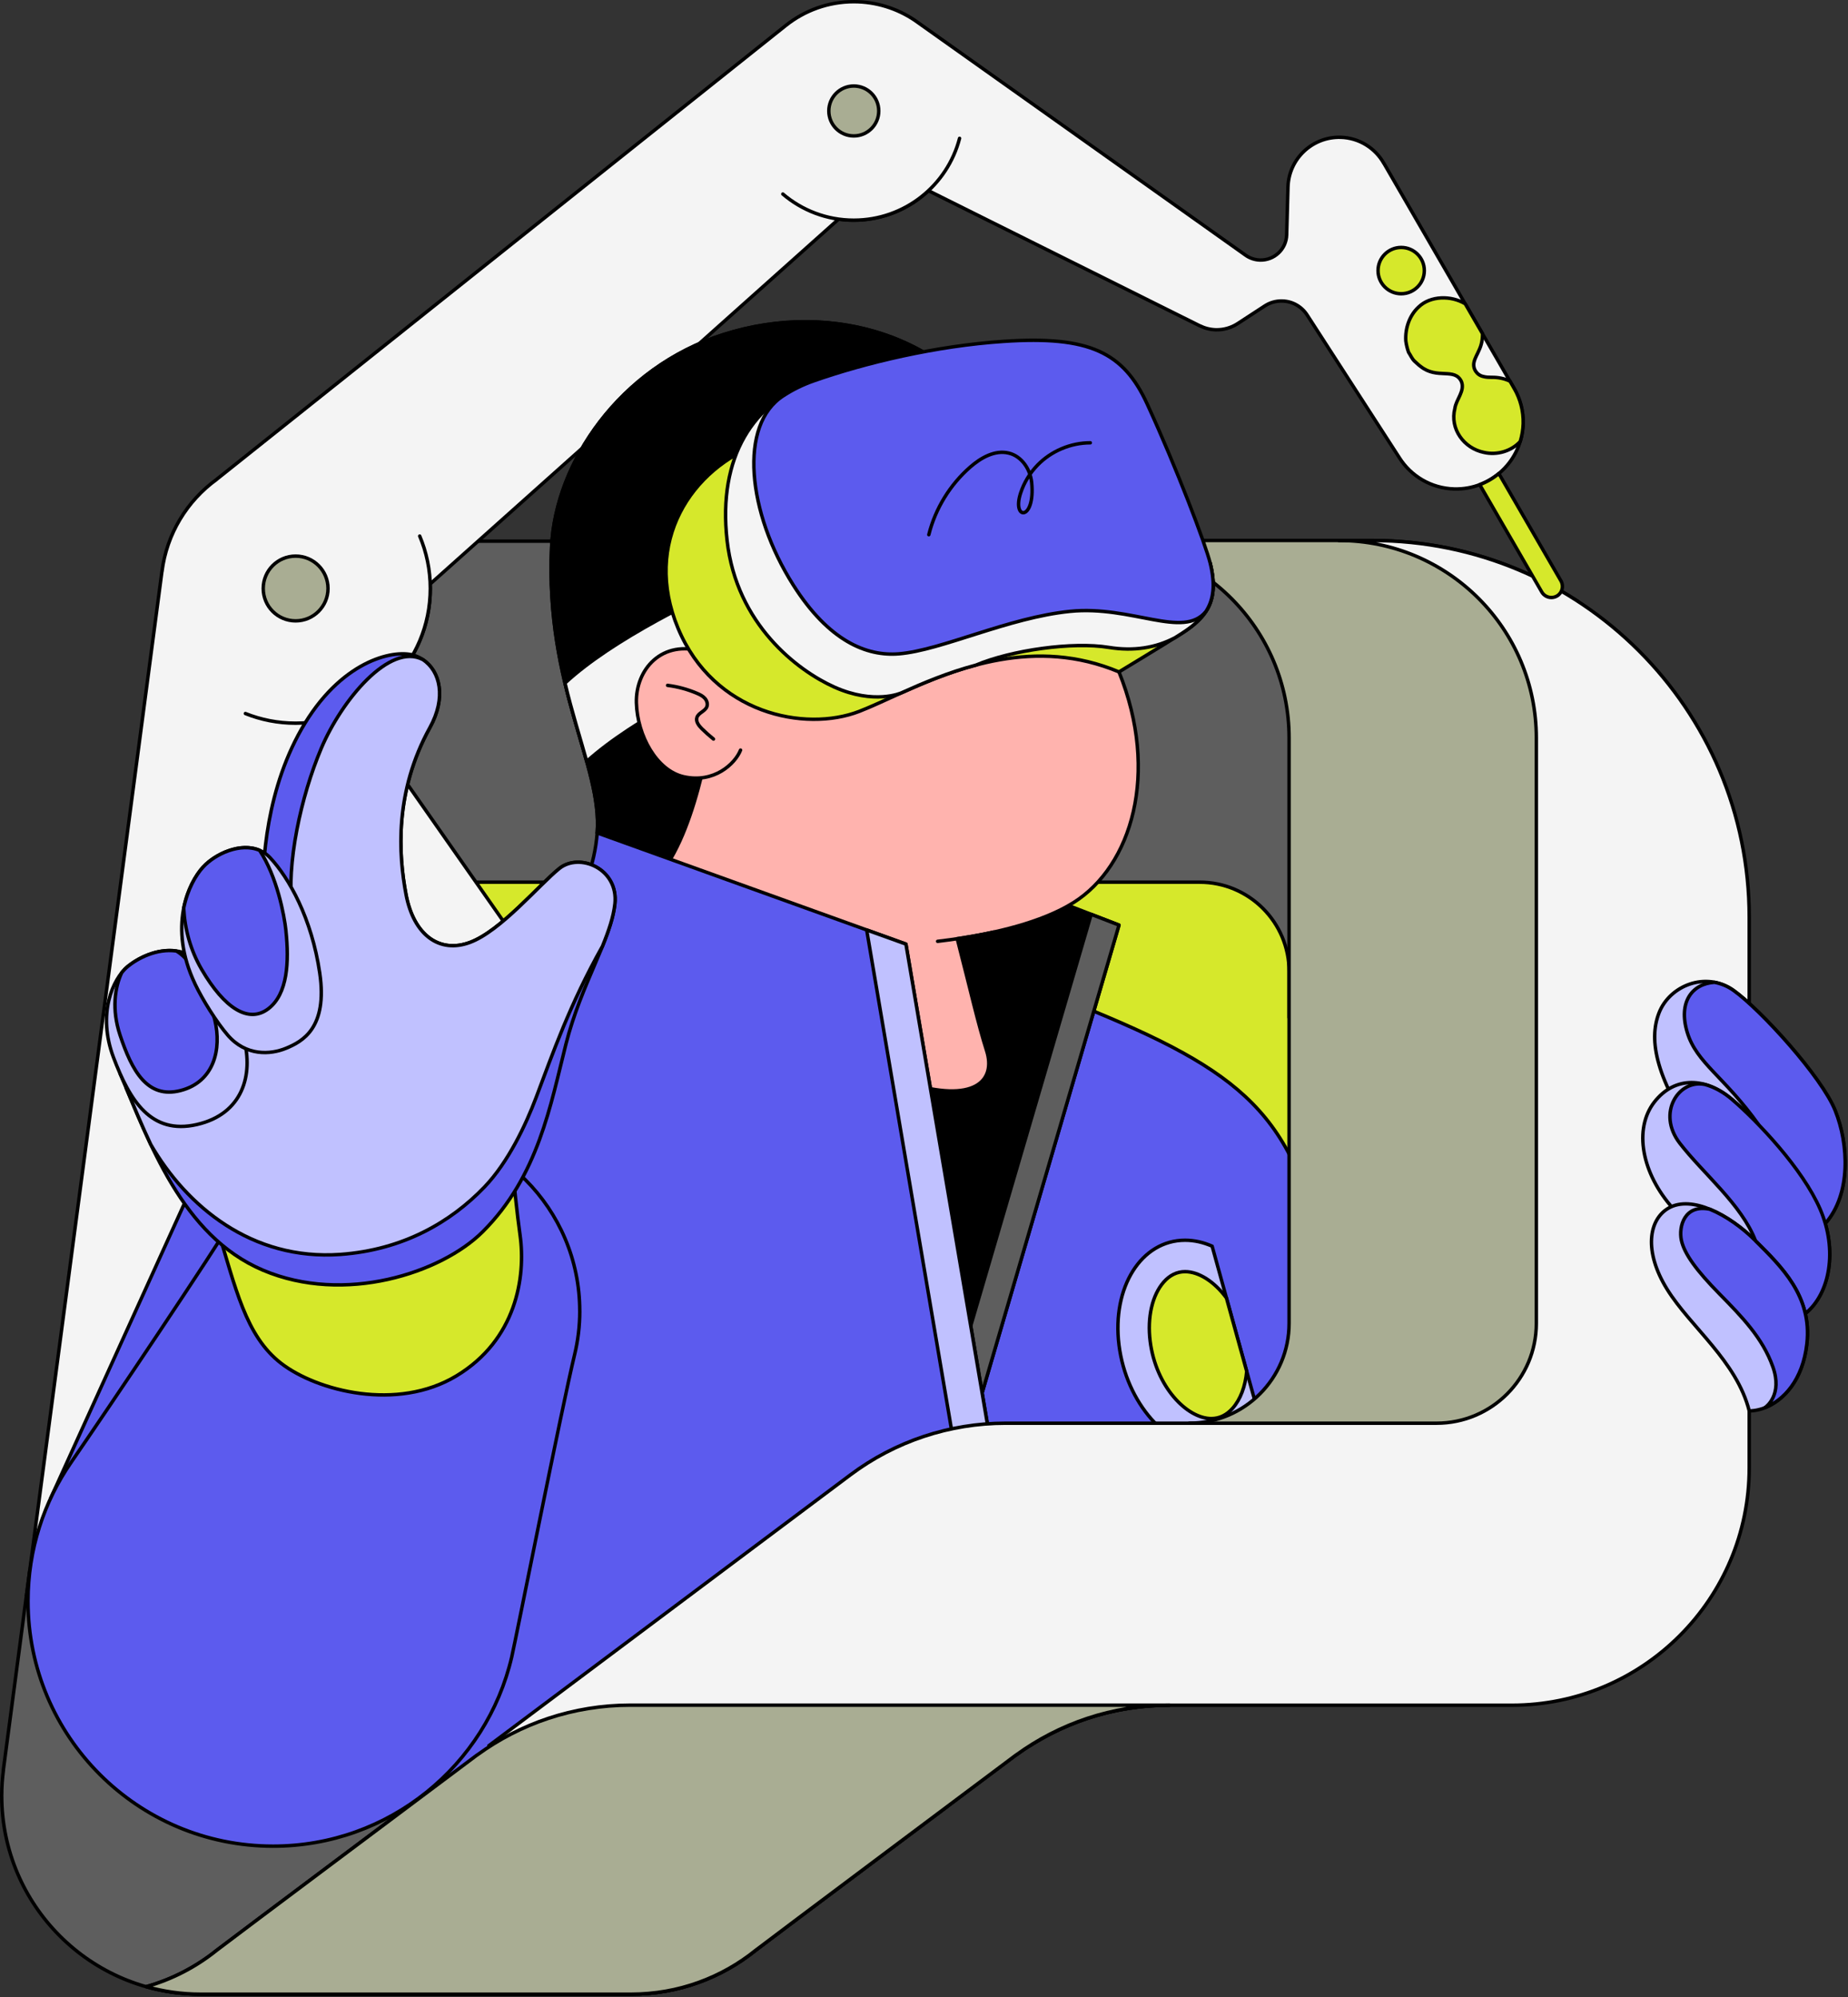
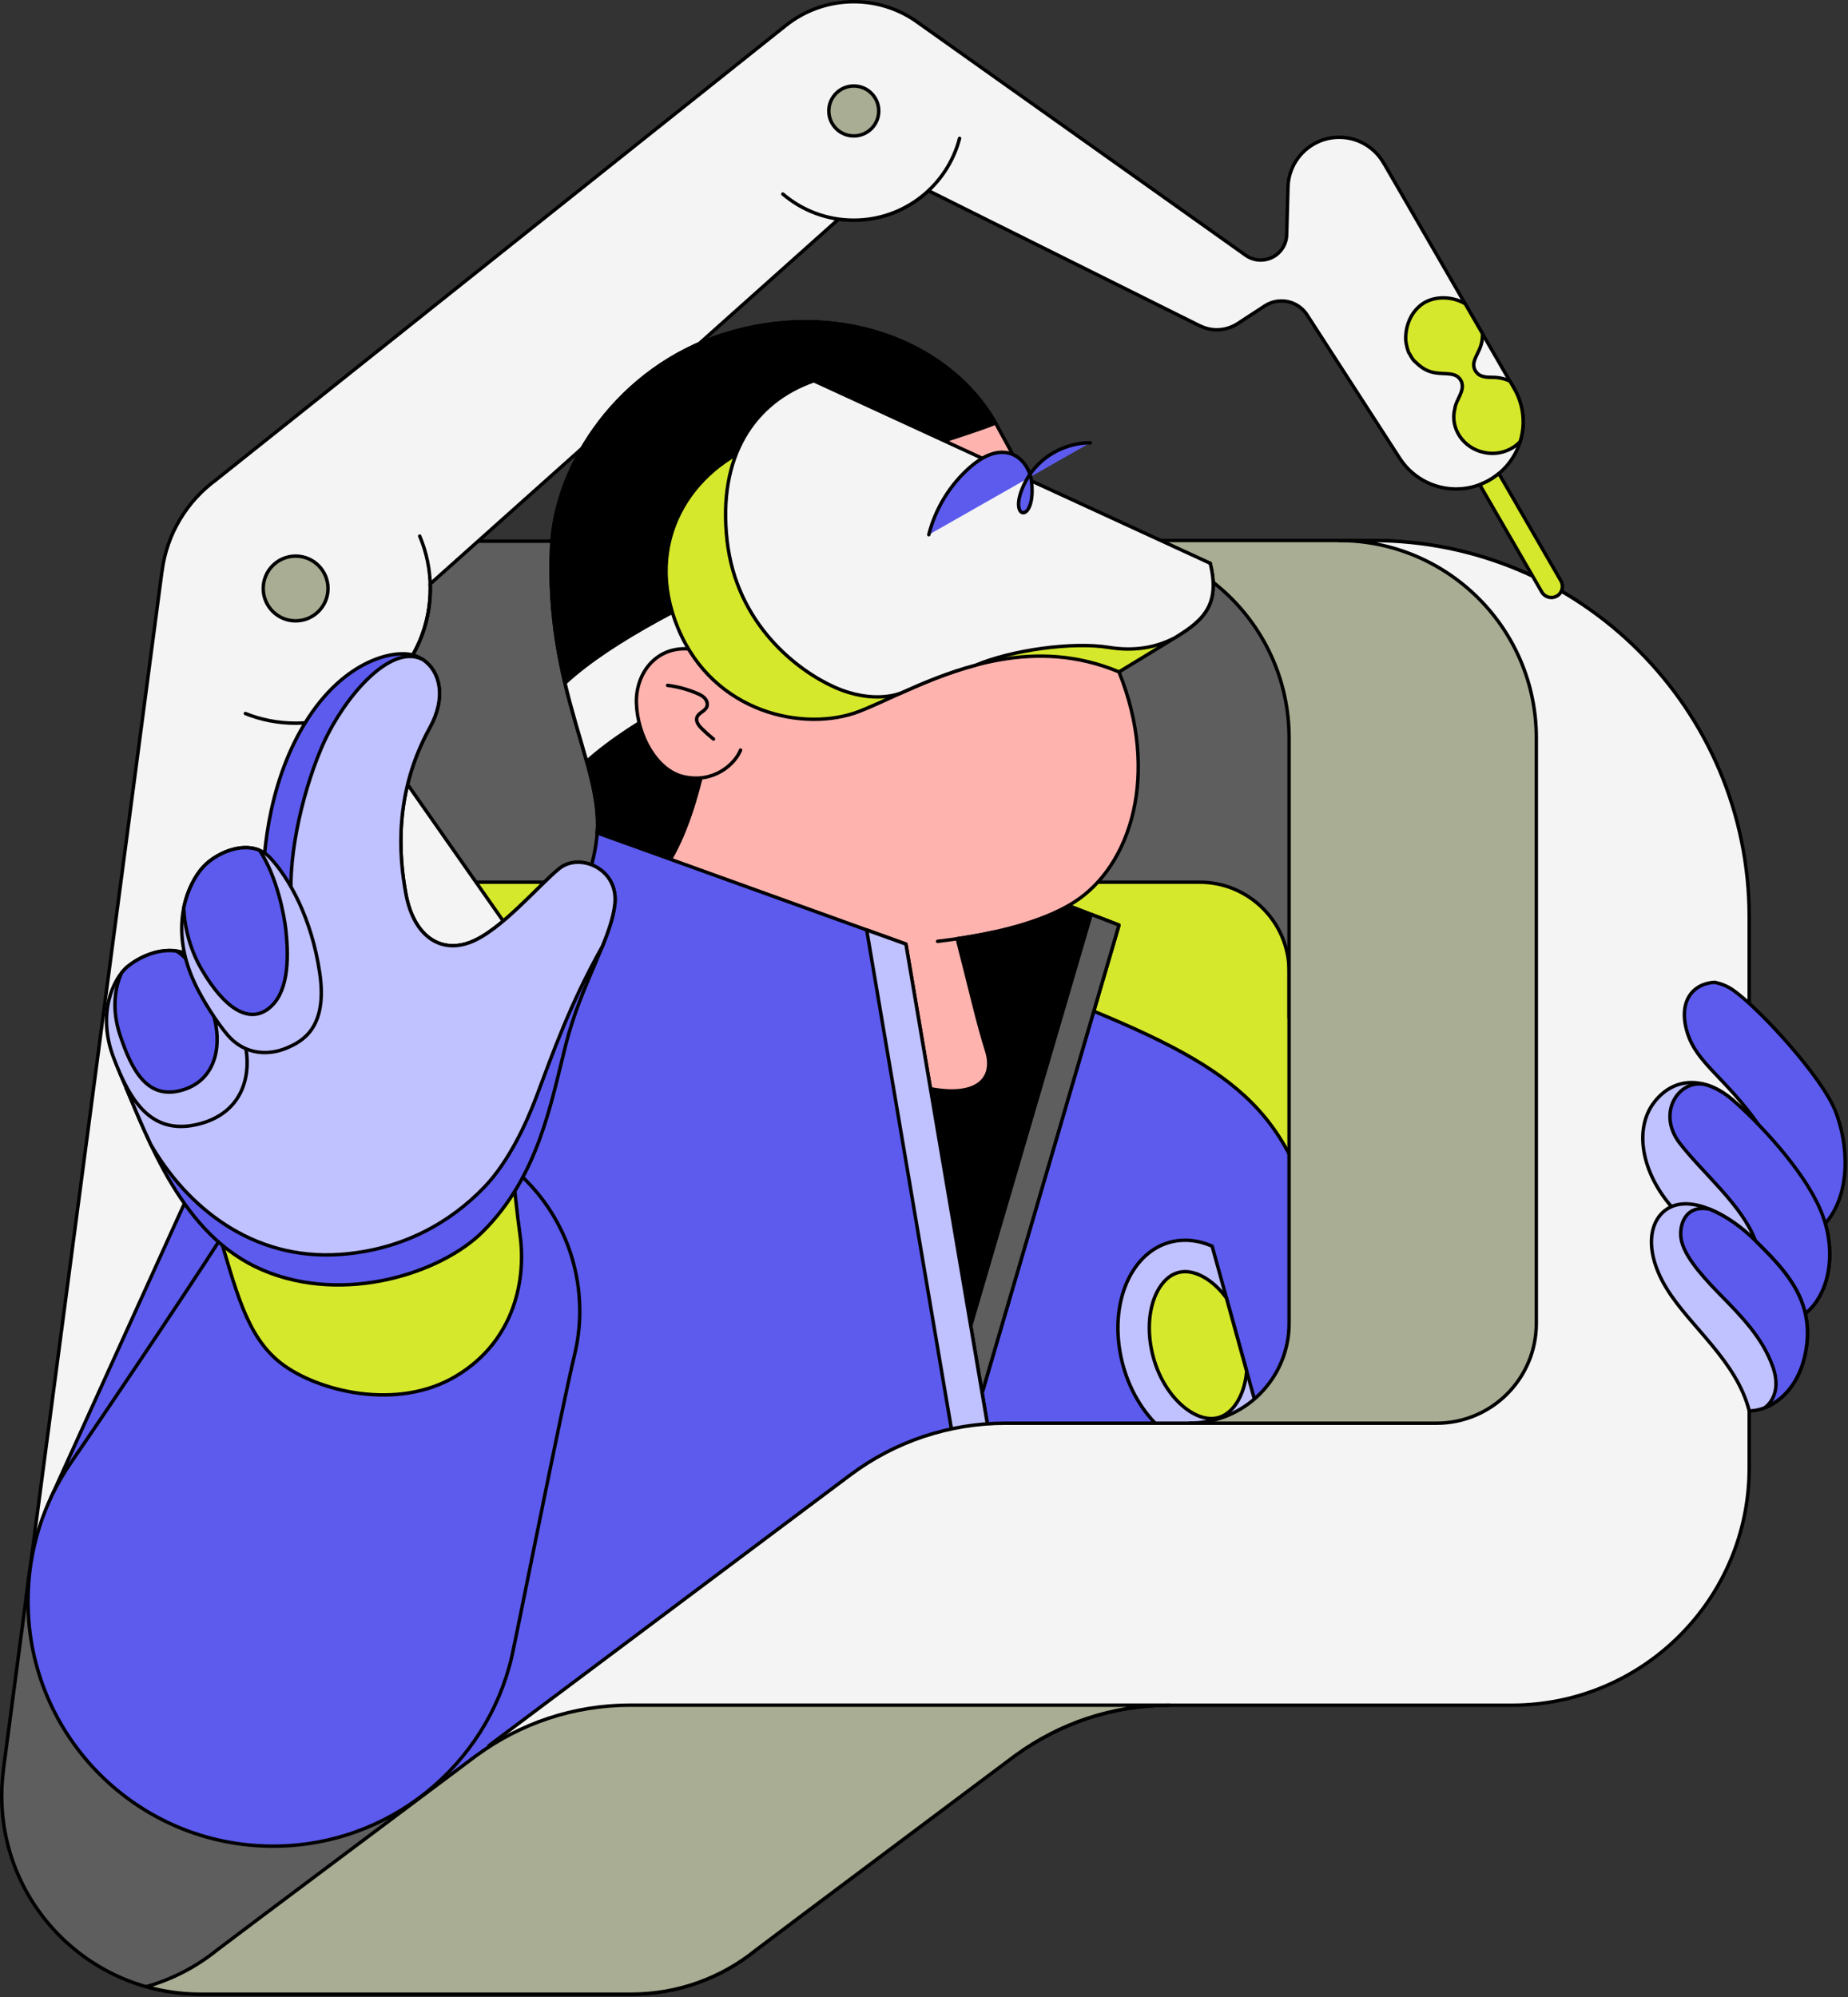
<svg xmlns="http://www.w3.org/2000/svg" width="1076" height="1163" viewBox="0 0 1076 1163" fill="none">
  <rect x="0" y="0" width="1076" height="1163" fill="#333333" stroke="none" />
  <path d="M817.378 459.36H229.438V730.78H817.378V459.36Z" fill="#D6E82B" stroke="black" stroke-width="2" stroke-linecap="round" stroke-linejoin="round" />
  <path d="M750.607 315.14H196.047V513.74H698.487C727.267 513.74 750.607 537.08 750.607 565.86V592.6H826.387V433.72L750.607 315.14Z" fill="#5E5E5E" stroke="black" stroke-width="2" stroke-linecap="round" stroke-linejoin="round" />
  <path d="M552.206 929.16V553.44L329.546 588.58L206.726 413.1C232.686 400.32 250.546 373.6 250.546 342.7C250.546 341.82 250.506 340.94 250.486 340.06L488.286 127.6C491.166 128 494.126 128.22 497.106 128.22C513.926 128.22 529.206 121.68 540.586 111.04L698.426 189.66H698.486C701.326 191.08 704.506 191.94 707.886 192.04C712.546 192.16 716.926 190.84 720.566 188.48L736.346 178.2C739.286 176.26 742.826 175.18 746.606 175.28C752.806 175.44 758.166 178.76 761.226 183.66L814.786 266.56C821.506 277.18 833.226 284.36 846.726 284.74C868.286 285.32 886.226 268.32 886.806 246.78C887.006 239.4 885.106 232.46 881.706 226.48H881.746L805.886 95.3H805.846C800.886 86.4 791.506 80.26 780.586 79.96C764.106 79.52 750.366 92.52 749.926 109L749.166 136.62C749.166 136.62 749.166 136.7 749.166 136.74C748.946 145.08 741.986 151.66 733.646 151.44C730.526 151.36 727.646 150.32 725.266 148.64C725.266 148.64 534.406 13.02 532.506 11.74C522.386 4.96 510.226 1 497.126 1C482.166 1 468.446 6.18 457.586 14.8L126.146 279.14V279.18C108.966 291.62 97.066 310.84 94.306 332.9L94.266 332.96L15.406 929.16H552.206Z" fill="#F4F4F4" stroke="black" stroke-width="2" stroke-linecap="round" stroke-linejoin="round" />
  <path d="M17.32 914.56L1.94 1030.84L1.98 1030.88C1.36 1035.72 1 1040.66 1 1045.66C1 1109.52 52.78 1161.3 116.64 1161.3H367.46C394.96 1161.3 420.22 1151.7 440.06 1135.66C442.22 1133.92 508.48 1084.26 552.2 1051.5V931.28L17.32 914.56Z" fill="#5E5E5E" stroke="black" stroke-width="2" stroke-linecap="round" stroke-linejoin="round" />
  <path d="M587.844 569.5C702.464 613.52 742.964 633.32 764.104 706.62V844.36H519.344L587.864 569.5H587.844Z" fill="#5C5BEE" stroke="black" stroke-width="2" stroke-linecap="round" stroke-linejoin="round" />
  <path d="M705.757 725.7C700.697 723.48 695.397 722.24 690.037 722.24C664.557 722.24 647.337 749.58 651.537 783.28C655.757 817 679.817 844.32 705.297 844.32C717.177 844.32 727.257 838.38 734.197 828.62L705.757 725.68V725.7Z" fill="#C0C1FF" stroke="black" stroke-width="2" stroke-linecap="round" stroke-linejoin="round" />
  <path d="M714.117 755.9C707.017 746.26 697.937 740.54 690.037 740.54C685.297 740.54 681.137 742.56 677.617 746.54C670.897 754.16 667.937 767.06 669.677 781.04C672.997 807.58 691.117 826.08 705.297 826.08C710.037 826.08 714.197 824.06 717.717 820.08C722.277 814.92 725.097 807.32 725.897 798.6L714.097 755.9H714.117Z" fill="#D6E82B" stroke="black" stroke-width="2" stroke-linecap="round" stroke-linejoin="round" />
  <path d="M692.494 828.8L918.934 946.08V350.34C884.494 327.84 843.354 314.74 799.134 314.74H635.594C699.094 314.74 750.574 366.22 750.574 429.72V770.68C750.574 802.76 724.554 828.78 692.474 828.78L692.494 828.8Z" fill="#A9AD93" stroke="black" stroke-width="2" stroke-linecap="round" stroke-linejoin="round" />
-   <path d="M116.647 1161.3H367.467C394.967 1161.3 420.228 1151.7 440.068 1135.66C443.308 1133.04 590.047 1023.16 590.047 1023.16L590.148 1023.08L591.487 1022.08L591.588 1022.04C616.648 1003.78 647.468 992.98 680.848 992.98H367.048C333.668 992.98 302.828 1003.78 277.788 1022.04L277.688 1022.08L276.348 1023.08L276.247 1023.16C276.247 1023.16 129.508 1133.04 126.268 1135.66C114.308 1145.32 100.387 1152.62 85.188 1156.92C95.207 1159.74 105.748 1161.3 116.668 1161.3H116.647Z" fill="#D6E82B" stroke="black" stroke-width="2" stroke-linecap="round" stroke-linejoin="round" />
-   <path d="M244.375 312.18C248.335 321.56 250.535 331.88 250.535 342.7C250.535 386.02 215.415 421.14 172.095 421.14C161.775 421.14 151.915 419.14 142.875 415.52" fill="#F4F4F4" />
  <path d="M244.375 312.18C248.335 321.56 250.535 331.88 250.535 342.7C250.535 386.02 215.415 421.14 172.095 421.14C161.775 421.14 151.915 419.14 142.875 415.52" stroke="black" stroke-width="2" stroke-linecap="round" stroke-linejoin="round" />
  <path d="M172.126 361.56C182.542 361.56 190.986 353.116 190.986 342.7C190.986 332.284 182.542 323.84 172.126 323.84C161.71 323.84 153.266 332.284 153.266 342.7C153.266 353.116 161.71 361.56 172.126 361.56Z" fill="#A9AD93" stroke="black" stroke-width="2" stroke-linecap="round" stroke-linejoin="round" />
  <path d="M571.836 811.14L651.536 538.72L486.236 474.76L431.156 630.4L571.836 811.14Z" fill="black" stroke="black" stroke-width="2" stroke-linecap="round" stroke-linejoin="round" />
  <path d="M651.533 391.3C627.753 332.36 583.133 252.78 581.533 249.76C554.613 198.3 486.833 173.88 421.073 194.9C360.693 214.18 323.413 269.56 321.173 318.52C317.393 400.56 350.853 445.62 347.713 485.06L396.913 588.58C396.913 588.58 498.693 621.22 527.713 630.42C567.273 642.96 580.053 629.44 574.453 611.86C569.373 595.88 565.253 577.22 557.353 546.66C578.533 543.52 606.353 537.38 625.053 525.62C658.873 504.34 675.313 450.26 651.533 391.3Z" fill="#FFB3AE" stroke="black" stroke-width="2" stroke-linecap="round" stroke-linejoin="round" />
  <path d="M366.533 524.66C384.853 515 394.973 494.22 401.513 475.44C405.233 464.8 408.033 453.86 410.553 442.9C411.673 438.04 412.713 433.16 413.793 428.3C415.293 421.48 398.693 368.22 400.813 361.56C409.173 335.2 439.273 356.18 454.913 333.3C470.753 310.12 490.933 289.46 513.993 273.38C533.713 259.62 557.693 255.24 579.653 246.36C551.573 197.24 485.373 174.34 421.073 194.88C360.693 214.16 323.413 269.54 321.173 318.5C317.393 400.54 350.853 445.6 347.713 485.04L366.553 524.66H366.533Z" fill="black" stroke="black" stroke-width="2" stroke-linecap="round" stroke-linejoin="round" />
  <path d="M444.684 330.74C405.904 348.38 356.564 372.22 328.984 397.78C333.044 414.88 337.864 429.82 341.624 443.4C369.484 418.36 417.744 395.06 455.824 377.72L444.684 330.74Z" fill="#F4F4F4" stroke="black" stroke-width="2" stroke-linecap="round" stroke-linejoin="round" />
  <path d="M409.825 379.64C385.245 371.88 370.005 390.059 370.545 409.299C371.085 428.539 382.385 448.76 398.065 452.32C415.705 456.32 428.005 444.84 431.185 436.82" fill="#FFB3AE" />
  <path d="M409.825 379.64C385.245 371.88 370.005 390.059 370.545 409.299C371.085 428.539 382.385 448.76 398.065 452.32C415.705 456.32 428.005 444.84 431.185 436.82" stroke="black" stroke-width="2" stroke-linecap="round" stroke-linejoin="round" />
  <path d="M704.661 328.04L513.981 286.8L500.061 282.76L443.501 257.86C402.141 272.52 374.041 316.08 394.801 365.88C415.561 415.68 468.681 426.48 500.221 414.3C507.201 411.6 515.441 407.7 524.701 403.52C557.361 388.82 602.861 370.84 651.541 391.28C651.541 391.28 678.441 375.04 688.341 368.68C703.261 359.08 709.821 349.22 704.661 328.02V328.04Z" fill="#D6E82B" stroke="black" stroke-width="2" stroke-linecap="round" stroke-linejoin="round" />
  <path d="M688.341 368.7C690.981 367 693.341 365.3 695.421 363.52C696.361 362.7 697.281 361.86 698.181 360.98C705.861 353.22 708.481 343.74 704.661 328.02L473.861 221.74C438.781 234.04 417.841 265.88 423.341 314.74C428.841 363.62 464.441 390.52 485.721 400.08C509.101 410.58 524.701 403.54 524.701 403.54C537.441 397.8 552.121 391.58 568.181 387.34C588.981 378.58 624.521 373.58 645.541 377C660.021 379.36 673.021 377.3 684.261 371.3C685.801 370.34 687.181 369.46 688.341 368.72V368.7Z" fill="#F4F4F4" stroke="black" stroke-width="2" stroke-linecap="round" stroke-linejoin="round" />
-   <path d="M704.66 328.04C702.04 317.24 685.08 272.56 667.9 235.16C654.12 205.18 634.42 195.46 584.44 198.8C545.08 201.42 504 211.2 473.86 221.78C467.46 224.02 461.52 226.94 456.14 230.46C429.9 247.24 435.12 298.46 461.86 340.66C482.58 373.36 504.6 382.3 523.38 380.76C548.14 378.74 586.98 359.68 623.02 356.02C658.96 352.38 689.08 372.34 702.16 356.06C706.62 349.16 707.7 340.58 704.66 328.04Z" fill="#5C5BEE" stroke="black" stroke-width="2" stroke-linecap="round" stroke-linejoin="round" />
  <path d="M540.797 311.38C544.597 296.22 553.137 282.28 564.897 272C571.117 266.56 579.257 261.92 587.297 263.84C594.877 265.64 599.957 273.3 600.697 281.06C602.877 303.52 589.057 303.08 594.237 287.18C596.217 281.1 599.617 275.48 604.077 270.88C612.037 262.66 623.397 257.86 634.837 257.86" fill="#5C5BEE" />
  <path d="M540.797 311.38C544.597 296.22 553.137 282.28 564.897 272C571.117 266.56 579.257 261.92 587.297 263.84C594.877 265.64 599.957 273.3 600.697 281.06C602.877 303.52 589.057 303.08 594.237 287.18C596.217 281.1 599.617 275.48 604.077 270.88C612.037 262.66 623.397 257.86 634.837 257.86" stroke="black" stroke-width="2" stroke-linecap="round" stroke-linejoin="round" />
  <path d="M388.703 399.12C394.583 399.86 400.363 401.42 405.823 403.76C407.483 404.46 409.163 405.28 410.363 406.62C411.583 407.96 412.223 409.94 411.543 411.62C410.463 414.26 406.723 415.06 405.803 417.74C404.983 420.14 406.843 422.56 408.643 424.34C410.803 426.46 413.063 428.48 415.423 430.38" fill="#FFB3AE" />
  <path d="M388.703 399.12C394.583 399.86 400.363 401.42 405.823 403.76C407.483 404.46 409.163 405.28 410.363 406.62C411.583 407.96 412.223 409.94 411.543 411.62C410.463 414.26 406.723 415.06 405.803 417.74C404.983 420.14 406.843 422.56 408.643 424.34C410.803 426.46 413.063 428.48 415.423 430.38" stroke="black" stroke-width="2" stroke-linecap="round" stroke-linejoin="round" />
  <path d="M635.339 532.46L558.719 794.28L571.839 811.14L651.539 538.72L635.339 532.46Z" fill="#5E5E5E" stroke="black" stroke-width="2" stroke-linecap="round" stroke-linejoin="round" />
  <path d="M527.466 549.78L347.726 485.04C344.786 521.9 322.186 559.92 250.546 592.6L136.246 637.16L29.406 872.72L262.786 1063.06L587.866 905.44L527.486 549.8L527.466 549.78Z" fill="#5C5BEE" stroke="black" stroke-width="2" stroke-linecap="round" stroke-linejoin="round" />
  <path d="M504.625 541.56L558.725 860.22L580.565 862.58L527.465 549.78L504.625 541.56Z" fill="#C0C1FF" stroke="black" stroke-width="2" stroke-linecap="round" stroke-linejoin="round" />
  <path d="M337.552 763.46C337.552 703.76 289.153 655.36 229.453 655.36C189.153 655.36 154.012 677.4 135.412 710.1C126.452 725.84 61.133 823.02 41.453 851.54C25.593 874.52 16.312 902.38 16.312 932.42C16.312 1011.22 80.192 1075.1 158.992 1075.1C226.612 1075.1 283.252 1028.06 297.952 964.92C300.392 954.48 327.232 819.04 334.512 789.08C336.512 780.86 337.572 772.28 337.572 763.46H337.552Z" fill="#5C5BEE" stroke="black" stroke-width="2" stroke-linecap="round" stroke-linejoin="round" />
  <path d="M126.457 715.18C137.217 749.74 142.838 777.88 163.738 793.96C184.638 810.04 231.258 822.1 265.818 801.2C300.378 780.3 306.297 744 302.797 719.2C299.277 694.4 295.557 647.66 295.557 647.66L126.438 715.18H126.457Z" fill="#D6E82B" stroke="black" stroke-width="2" stroke-linecap="round" stroke-linejoin="round" />
  <path d="M70.071 625.54C86.731 664.34 105.711 719.6 153.151 739.7C200.591 759.8 256.911 741.32 280.971 717.38C313.451 685.06 320.611 643.14 329.531 607.98C338.471 572.82 355.771 547.14 357.991 526.48C360.231 505.82 337.331 496.34 325.611 505.82C313.891 515.3 291.571 542.1 273.691 548.8C255.831 555.5 240.871 544.5 236.411 521.06C231.951 497.62 229.611 461.16 250.251 423.76C261.111 404.1 255.271 386.92 241.871 381.9C230.791 377.74 200.571 383.58 177.671 420.98C154.791 458.38 152.551 503.04 153.111 523.68L70.031 625.54H70.071Z" fill="#5C5BEE" stroke="black" stroke-width="2" stroke-linecap="round" stroke-linejoin="round" />
  <path d="M358.016 526.46C360.256 505.8 337.356 496.32 325.636 505.8C313.916 515.28 291.596 542.08 273.716 548.78C255.856 555.48 240.896 544.48 236.436 521.04C231.976 497.6 229.636 461.14 250.276 423.74C259.896 406.34 256.416 390.9 246.196 384.1C226.896 374 198.916 407.74 187.076 435.74C175.216 463.78 166.596 503.32 170.176 529.92L73.516 633.7C77.876 644.08 82.496 655.3 87.796 666.52C108.536 702.34 146.516 734.22 198.216 730.5C234.556 727.88 262.396 711.78 282.096 691.22C295.996 676.72 306.196 654.92 312.136 639.16C322.056 612.88 331.636 585.14 350.776 551.04C354.416 542.06 357.196 533.92 357.996 526.46H358.016Z" fill="#C0C1FF" stroke="black" stroke-width="2" stroke-linecap="round" stroke-linejoin="round" />
  <path d="M122.453 566.1C105.813 544.78 83.373 555.5 74.453 562.76C65.532 570.02 56.593 590.66 66.073 615.78C75.553 640.9 87.833 661 114.633 654.86C141.433 648.72 147.573 625.72 141.993 605.12C136.413 584.52 131.533 577.72 122.453 566.1Z" fill="#C0C1FF" stroke="black" stroke-width="2" stroke-linecap="round" stroke-linejoin="round" />
  <path d="M110.873 561.76C108.273 557.98 105.493 555.44 102.653 553.8C91.113 552.2 80.093 558.16 74.453 562.74C73.233 563.74 72.013 565 70.833 566.48C66.913 574.84 64.913 587.84 69.893 602.78C76.793 623.52 85.713 640.12 105.193 635.06C124.673 629.98 129.133 611 125.073 593.98C121.013 576.96 117.473 571.36 110.873 561.76Z" fill="#5C5BEE" stroke="black" stroke-width="2" stroke-linecap="round" stroke-linejoin="round" />
  <path d="M113.537 572.92C97.777 539.74 109.637 514.32 118.217 504.96C126.817 495.58 146.337 487.78 157.277 499.5C168.217 511.22 181.497 534.66 186.177 566.68C190.857 598.72 176.017 606.52 166.637 610.42C157.257 614.32 143.157 615.02 132.637 602.86C126.157 595.38 117.877 582.12 113.517 572.92H113.537Z" fill="#C0C1FF" stroke="black" stroke-width="2" stroke-linecap="round" stroke-linejoin="round" />
  <path d="M166.509 542.16C165.509 532.72 161.209 510.32 151.149 495.2C140.109 490.46 125.389 497.14 118.229 504.96C114.069 509.5 109.169 517.78 106.969 528.88C107.569 540.92 110.889 553.34 117.369 564.46C130.769 587.48 144.849 596.06 156.189 587.48C167.529 578.9 168.389 560 166.489 542.16H166.509Z" fill="#5C5BEE" stroke="black" stroke-width="2" stroke-linecap="round" stroke-linejoin="round" />
  <path d="M799.165 314.76H779.545C843.045 314.76 894.525 366.24 894.525 429.74V770.7C894.525 802.78 868.505 828.8 836.425 828.8H585.445C552.885 828.8 521.225 839.34 495.165 858.86C441.365 899.16 365.765 955.8 284.625 1016.6H599.705C623.185 1001.7 651.005 993.02 680.865 993.02H880.265C956.605 993.02 1018.48 931.14 1018.48 854.8V534.08C1018.48 412.96 920.305 314.78 799.185 314.78L799.165 314.76Z" fill="#F4F4F4" stroke="black" stroke-width="2" stroke-linecap="round" stroke-linejoin="round" />
-   <path d="M990.123 665.66C964.063 628.5 959.743 605.92 965.943 589.9C972.143 573.88 993.383 565.34 1009.4 576.8C1025.42 588.26 1060.7 627.14 1068.54 646.76C1076.38 666.36 1077.9 695.24 1062.76 712.5C1047.62 729.76 1018.46 729.76 1018.46 729.76C1018.46 712.76 1012.98 698.28 990.123 665.66Z" fill="#C0C1FF" stroke="black" stroke-width="2" stroke-linecap="round" stroke-linejoin="round" />
  <path d="M974.147 703.74C955.807 683.3 951.107 657.44 963.207 641.82C975.327 626.22 993.627 627.56 1008.43 640.2C1023.23 652.84 1049.61 680.56 1059.83 704.24C1070.05 727.92 1065.53 753.36 1051.15 764.94C1037.83 775.66 1018.47 773.14 1018.47 773.14C1016.49 758.6 997.767 730.06 974.127 703.72L974.147 703.74Z" fill="#C0C1FF" stroke="black" stroke-width="2" stroke-linecap="round" stroke-linejoin="round" />
  <path d="M116.647 1161.3H367.467C394.967 1161.3 420.228 1151.7 440.068 1135.66C443.308 1133.04 590.047 1023.16 590.047 1023.16L590.148 1023.08L591.487 1022.08L591.588 1022.04C616.648 1003.78 647.468 992.98 680.848 992.98H367.048C333.668 992.98 302.828 1003.78 277.788 1022.04L277.688 1022.08L276.348 1023.08L276.247 1023.16C276.247 1023.16 129.508 1133.04 126.268 1135.66C114.308 1145.32 100.387 1152.62 85.188 1156.92C95.207 1159.74 105.748 1161.3 116.668 1161.3H116.647Z" fill="#A9AD93" stroke="black" stroke-width="2" stroke-linecap="round" stroke-linejoin="round" />
  <path d="M578.758 542.74C566.698 545.42 555.078 547.12 545.938 548.18L578.758 542.74Z" fill="#FFB3AE" />
  <path d="M578.758 542.74C566.698 545.42 555.078 547.12 545.938 548.18" stroke="black" stroke-width="2" stroke-linecap="round" stroke-linejoin="round" />
  <path d="M1062.77 712.5C1077.91 695.24 1076.39 666.36 1068.55 646.76C1060.71 627.16 1025.41 588.28 1009.41 576.8C1005.87 574.26 1002.07 572.76 998.235 572.04C985.495 572.84 976.975 583.26 982.395 601.18C987.835 619.18 1004.11 626.98 1023.97 654.98C1023.97 654.98 1023.47 664.66 1023.47 665.66C1023.47 666.36 1040.19 701.72 1049.91 722.26C1054.61 719.86 1059.11 716.7 1062.79 712.52L1062.77 712.5Z" fill="#5C5BEE" stroke="black" stroke-width="2" stroke-linecap="round" stroke-linejoin="round" />
  <path d="M1008.42 640.2C1003.48 635.98 998.138 633.04 992.778 631.56C977.478 628.26 964.478 648.1 977.978 665.66C991.558 683.34 1014.04 701.36 1022.14 722.56C1027.76 737.24 1032.26 759.84 1034.48 772.34C1039.96 771.24 1046 769.08 1051.14 764.94C1065.52 753.36 1070.04 727.94 1059.82 704.24C1049.6 680.56 1023.22 652.84 1008.42 640.2Z" fill="#5C5BEE" stroke="black" stroke-width="2" stroke-linecap="round" stroke-linejoin="round" />
  <path d="M1018.48 821.62C1011.14 792.56 984.282 772.76 970.642 750.74C957.002 728.72 959.942 710.28 971.442 703.58C985.082 695.66 1007.18 707.6 1022.14 722.56C1037.1 737.52 1055.16 754.7 1052.08 782.44C1049 810.18 1030.94 821.62 1018.48 821.62Z" fill="#C0C1FF" stroke="black" stroke-width="2" stroke-linecap="round" stroke-linejoin="round" />
  <path d="M1022.15 722.56C1014.45 714.86 1004.87 707.98 995.506 704.18C980.706 701.12 977.306 714.34 978.986 722.26C980.686 730.18 987.806 739.9 1001.05 753.38C1014.29 766.86 1026.31 779.16 1032.27 796.04C1037.97 812.14 1028.51 819.12 1027.61 819.74C1038.37 815.52 1049.67 803.84 1052.05 782.44C1055.13 754.7 1037.09 737.54 1022.11 722.56H1022.15Z" fill="#5C5BEE" stroke="black" stroke-width="2" stroke-linecap="round" stroke-linejoin="round" />
  <path d="M558.712 80.56C551.632 107.98 526.732 128.22 497.112 128.22C481.352 128.22 466.932 122.48 455.812 113" fill="#F4F4F4" />
  <path d="M558.712 80.56C551.632 107.98 526.732 128.22 497.112 128.22C481.352 128.22 466.932 122.48 455.812 113" stroke="black" stroke-width="2" stroke-linecap="round" stroke-linejoin="round" />
  <path d="M497.118 79.16C505.148 79.16 511.658 72.65 511.658 64.62C511.658 56.59 505.148 50.08 497.118 50.08C489.088 50.08 482.578 56.59 482.578 64.62C482.578 72.65 489.088 79.16 497.118 79.16Z" fill="#A9AD93" stroke="black" stroke-width="2" stroke-linecap="round" stroke-linejoin="round" />
  <path d="M908.862 338.28L872.703 275.76C869.403 278.5 865.642 280.72 861.562 282.24L897.703 344.74C898.903 346.8 901.064 347.96 903.284 347.96C904.384 347.96 905.483 347.68 906.503 347.1C909.583 345.32 910.642 341.38 908.862 338.28Z" fill="#D6E82B" stroke="black" stroke-width="2" stroke-linecap="round" stroke-linejoin="round" />
  <path d="M881.737 226.46H881.777L879.197 221.98C875.937 220.44 872.317 219.66 868.497 219.74C866.857 219.74 865.217 219.68 863.637 219.24C859.877 218.46 857.357 214.64 858.257 210.88C858.797 208.4 860.237 206.22 861.197 203.88C862.597 200.96 863.257 197.62 863.197 194.32L853.137 176.92C844.877 171.96 832.897 172.14 826.037 178.74C820.617 183.66 818.077 191.3 818.537 198.54C818.837 200.78 819.377 203.04 820.137 205.14C821.257 206.78 822.037 208.74 823.437 210.16C824.717 211.24 825.797 212.48 827.177 213.42C836.857 221.1 846.917 213.88 850.897 222.16C853.117 227.68 847.817 232.54 847.097 237.86C844.057 249.72 852.337 261.08 864.037 263.46C871.517 265.2 879.937 262.8 885.137 257.12C886.137 253.82 886.777 250.36 886.877 246.74C887.077 239.36 885.177 232.42 881.777 226.44L881.737 226.46Z" fill="#D6E82B" stroke="black" stroke-width="2" stroke-linecap="round" stroke-linejoin="round" />
-   <path d="M815.839 171.06C823.284 171.06 829.319 165.024 829.319 157.58C829.319 150.135 823.284 144.1 815.839 144.1C808.395 144.1 802.359 150.135 802.359 157.58C802.359 165.024 808.395 171.06 815.839 171.06Z" fill="#D6E82B" stroke="black" stroke-width="2" stroke-linecap="round" stroke-linejoin="round" />
</svg>